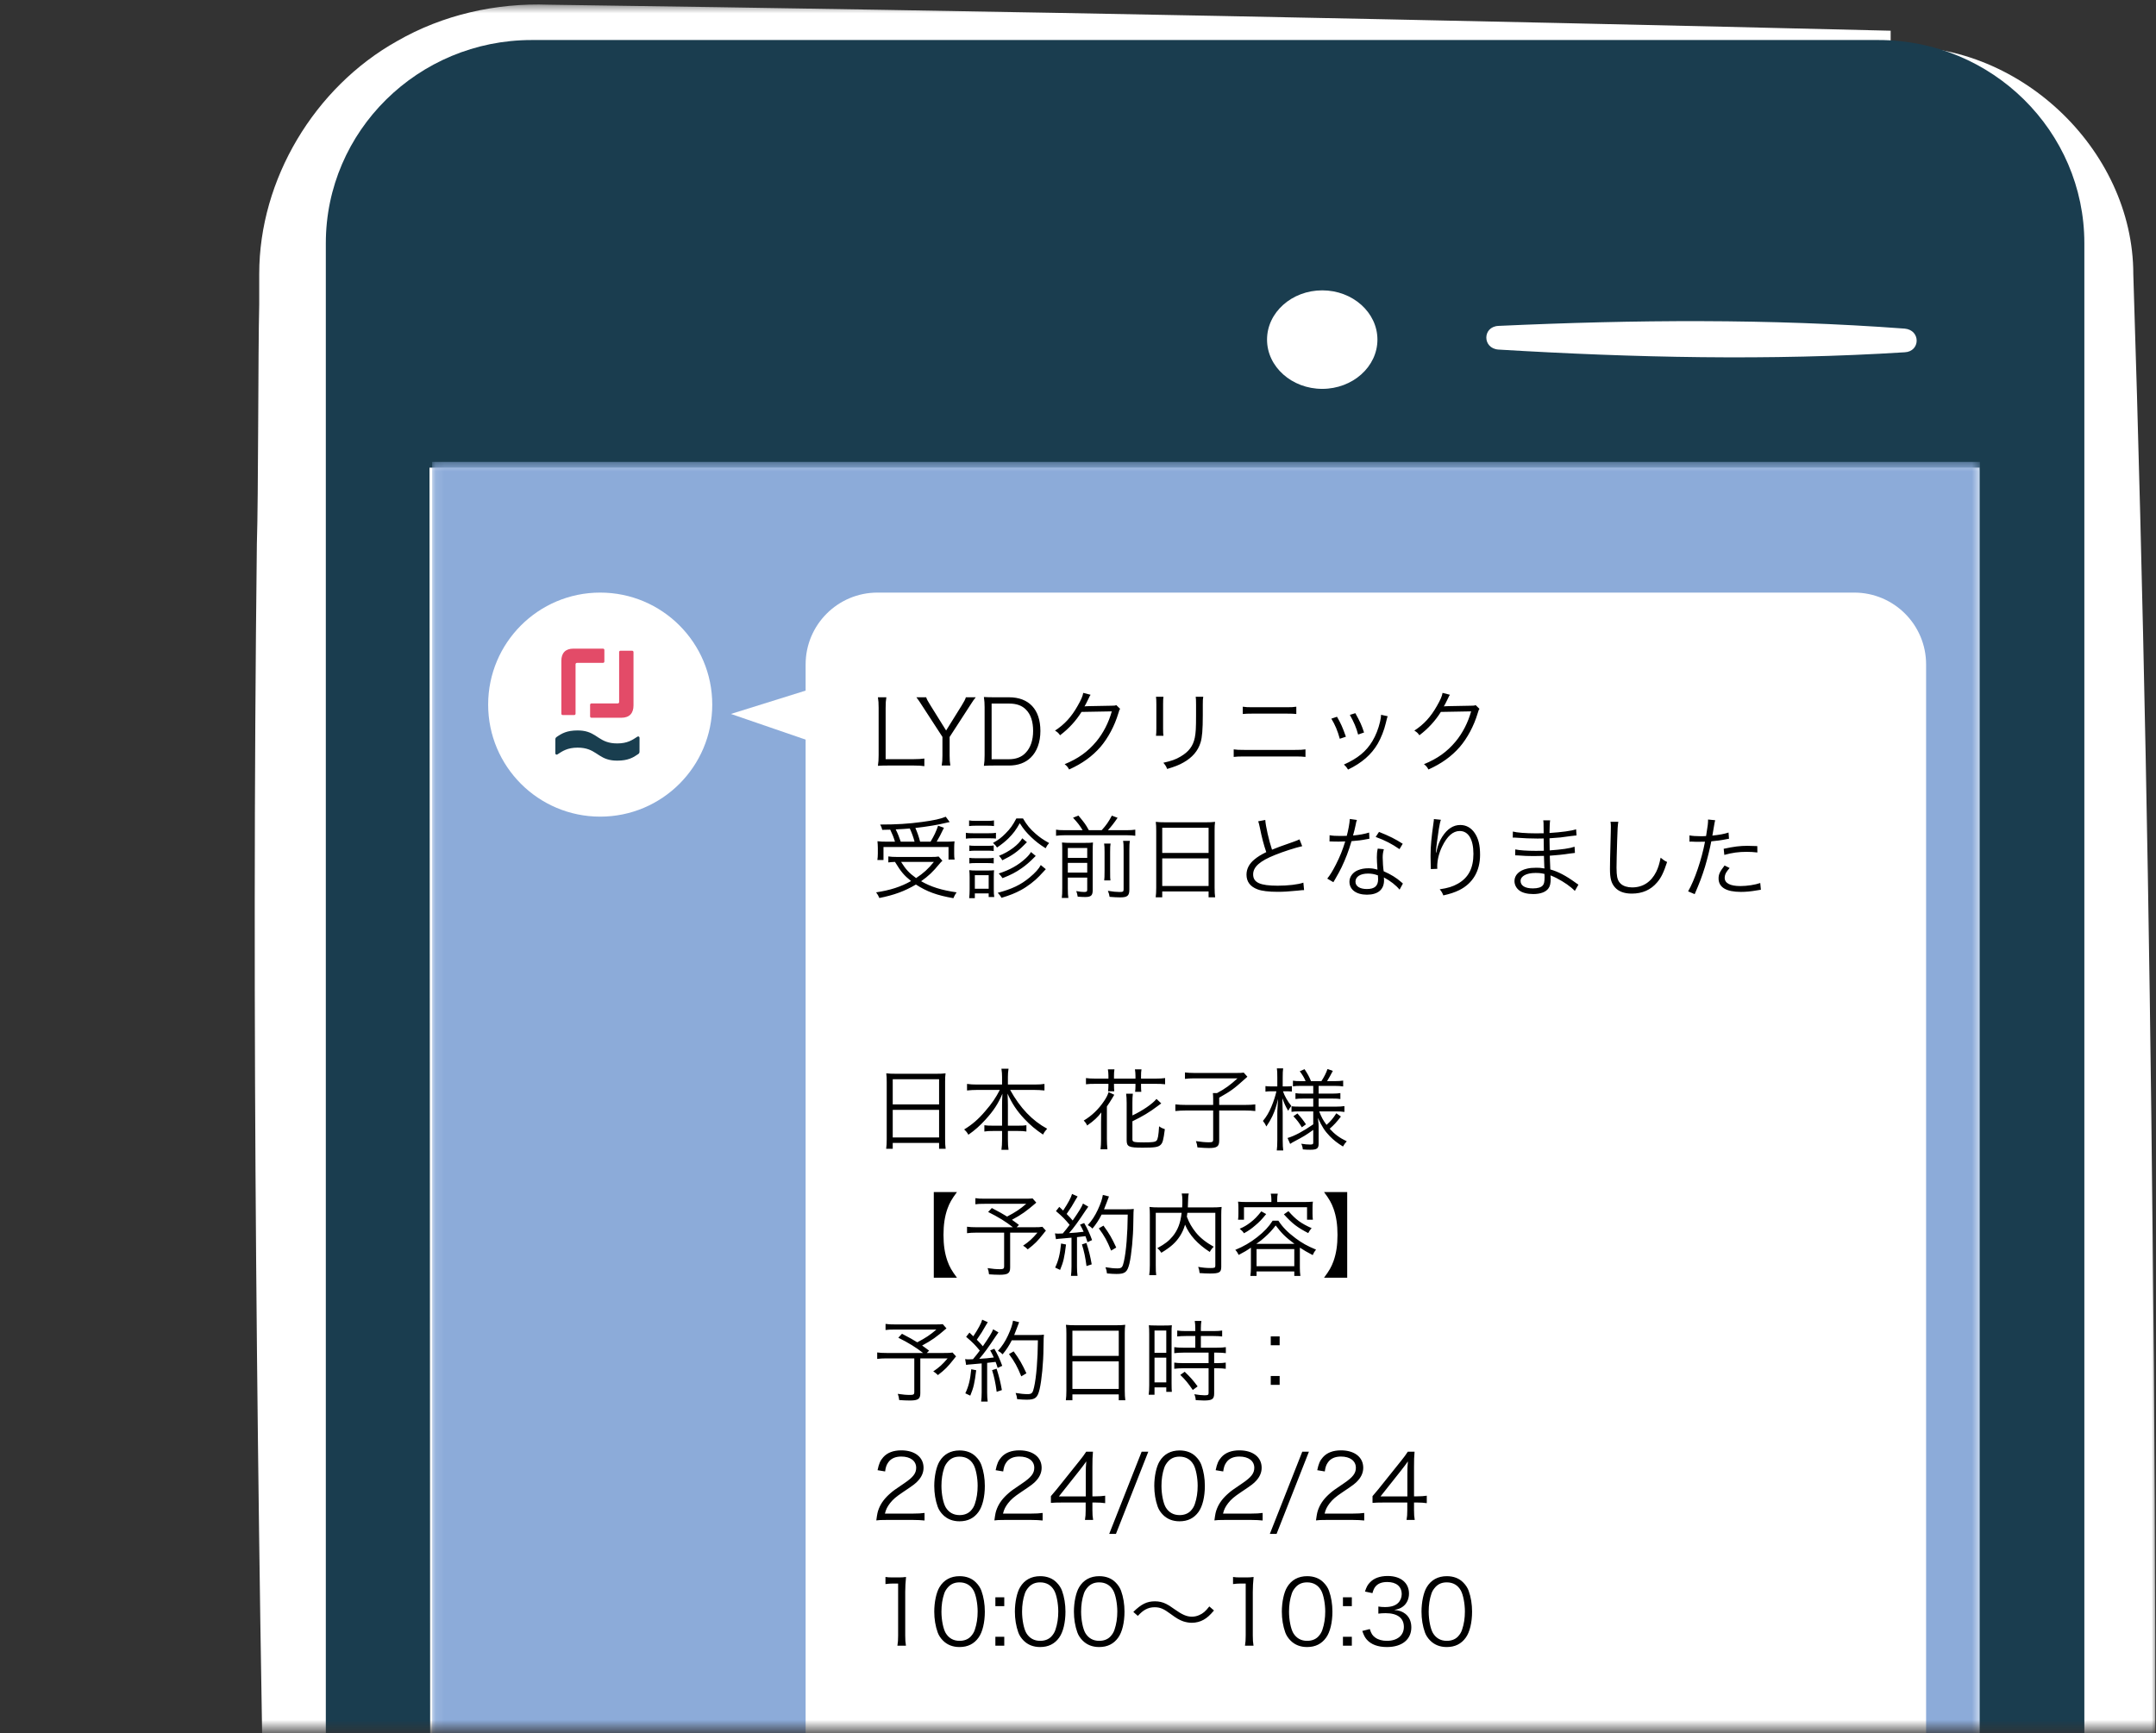
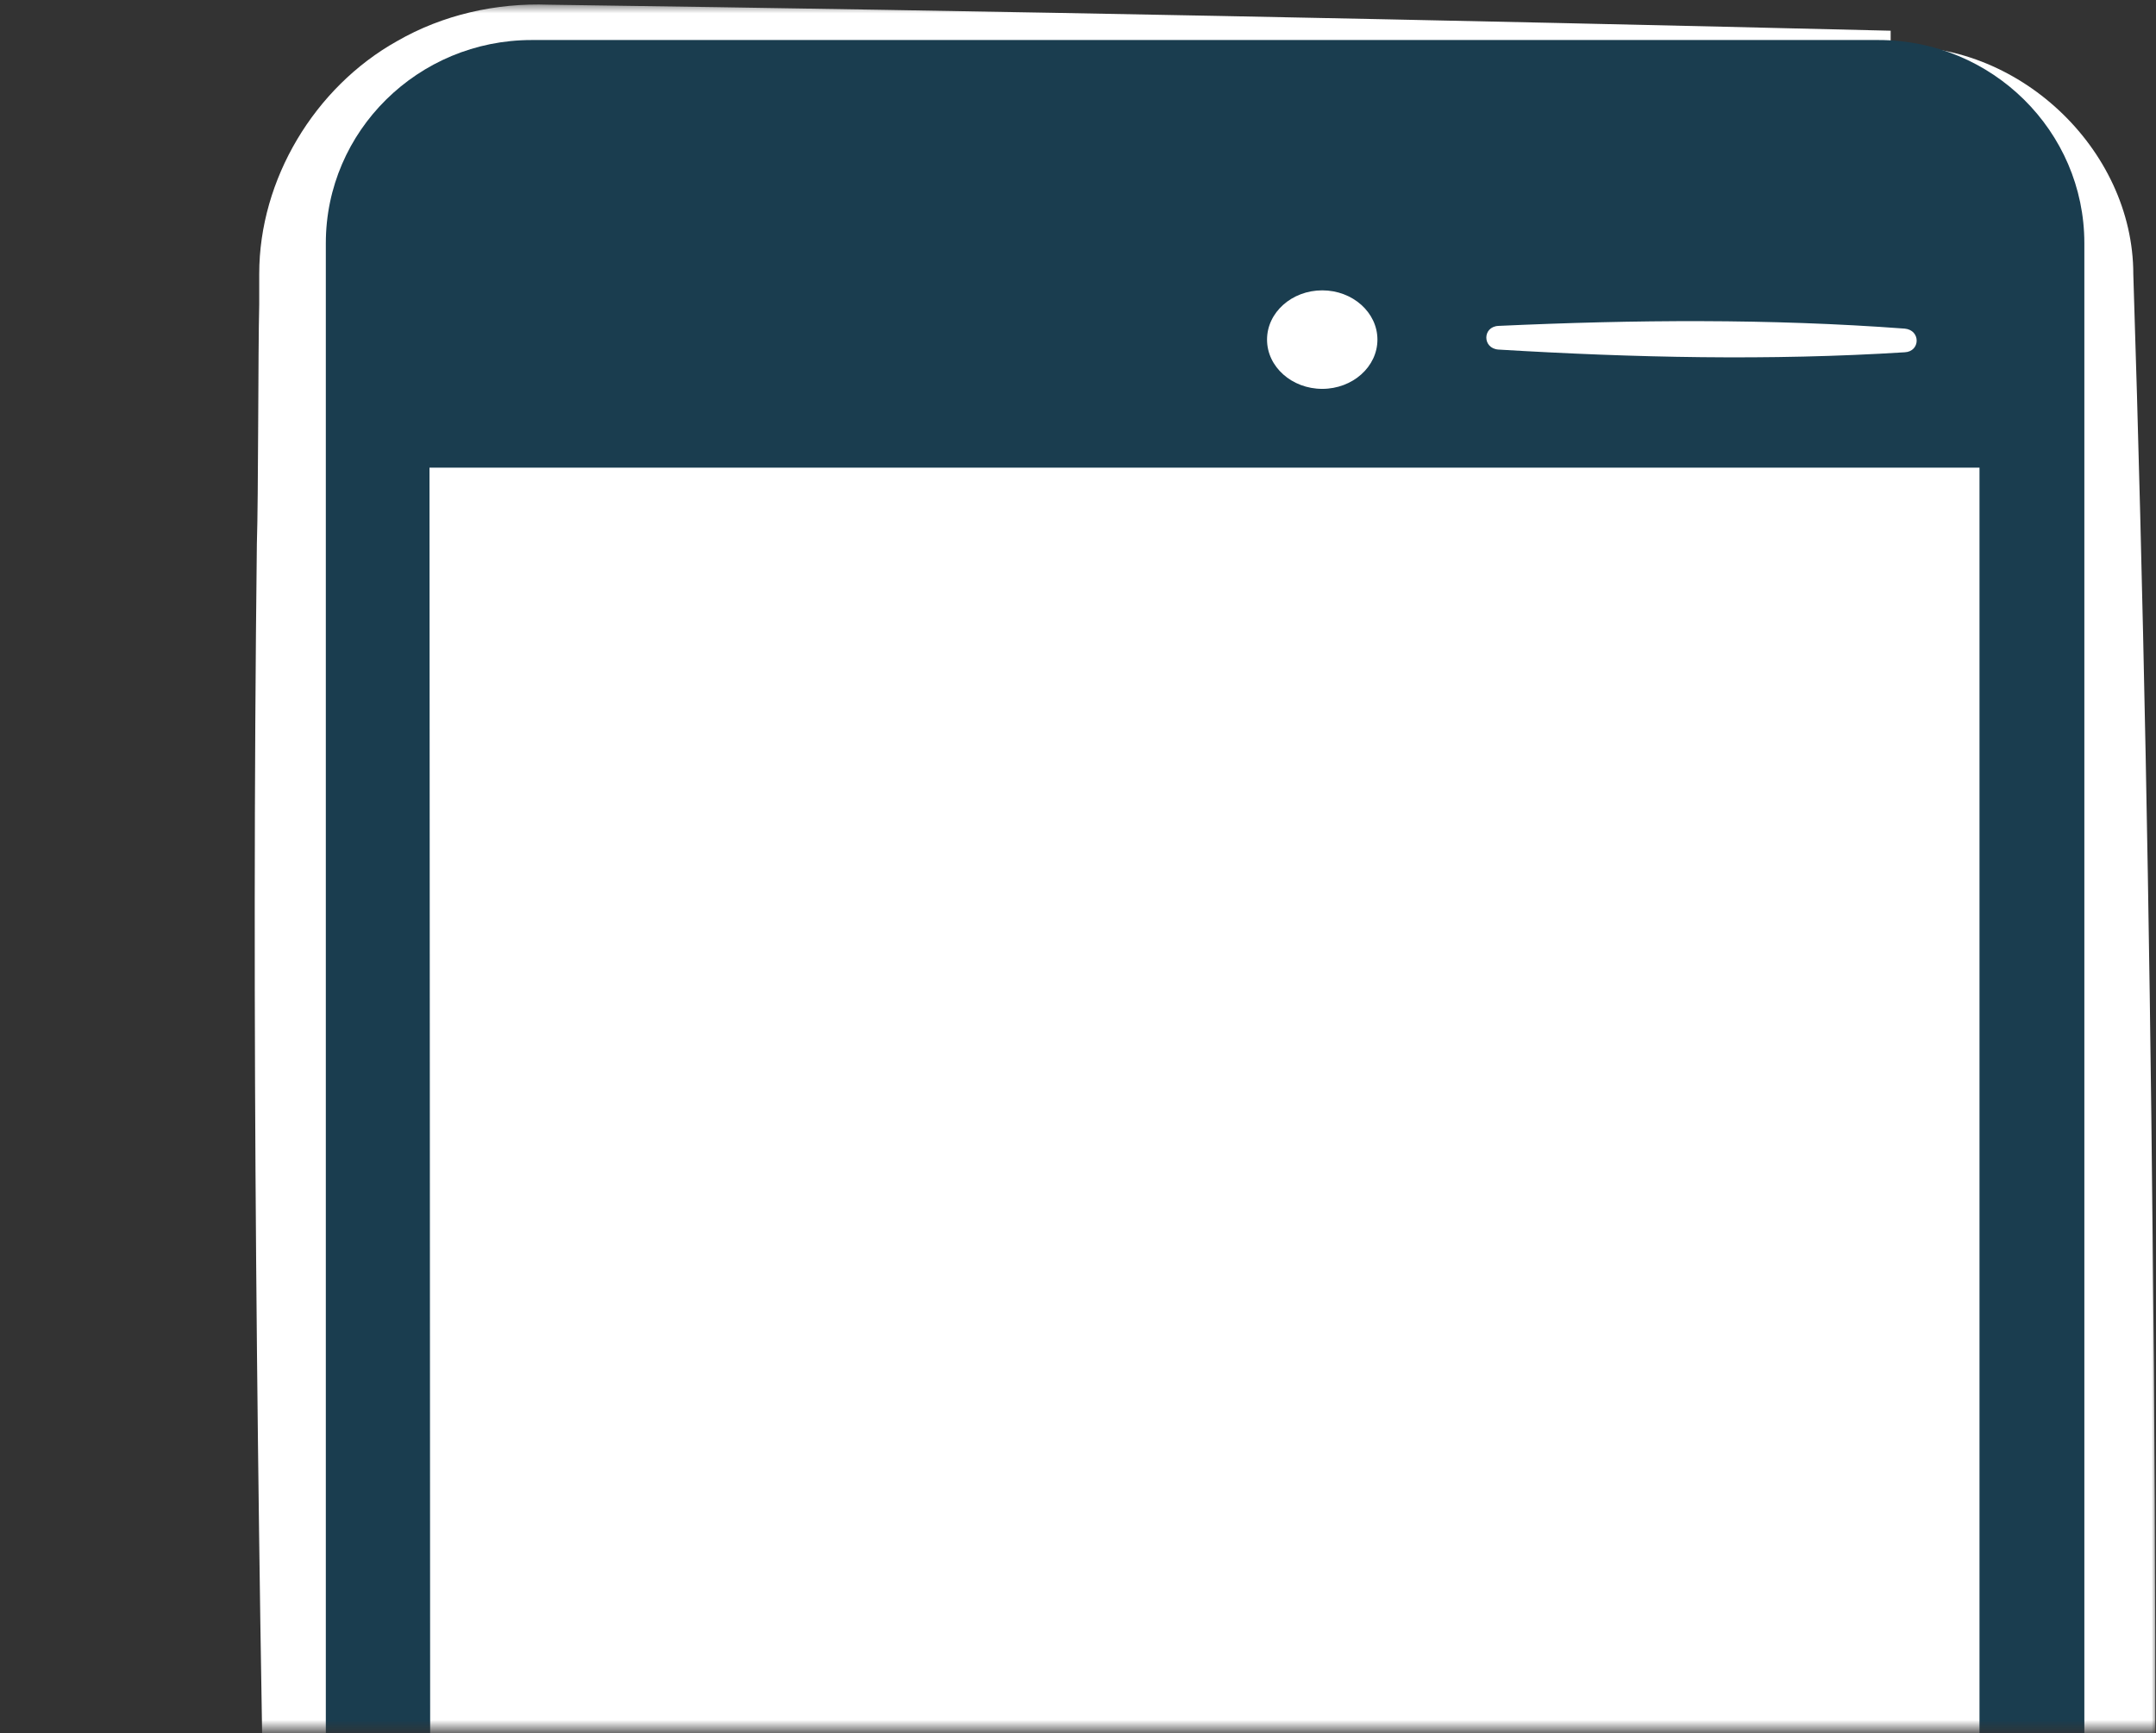
<svg xmlns="http://www.w3.org/2000/svg" width="240" height="193" viewBox="0 0 240 193" fill="none">
  <rect x="0" y="0" width="240" height="193" fill="#333333" stroke="none" />
  <mask id="mask0_3163_8398" style="mask-type:alpha" maskUnits="userSpaceOnUse" x="0" y="0" width="240" height="193">
    <rect y="0.5" width="240" height="192" fill="#D9D9D9" />
  </mask>
  <g mask="url(#mask0_3163_8398)">
    <path d="M210.419 12.241C160.263 13.451 110.063 14.446 59.907 15.138C51.694 15.138 44.535 22.359 44.755 30.402V31.526V33.775C46.6 148.537 42.647 266.498 40.539 381.389C40.099 391.638 49.235 400.891 59.732 400.805C107.999 401.583 156.311 400.805 204.578 400.329H209.102L210.244 400.286C213.669 400.199 217.095 399.291 220.038 397.518C225.616 394.146 229.041 387.919 228.954 381.519C228.954 379.66 228.778 371.401 228.778 369.282C226.977 269.352 226.055 165.963 228.427 66.249C228.734 54.358 228.997 42.51 229.393 30.618C229.568 25.689 227.812 20.673 224.298 16.911C220.828 13.149 215.778 10.684 210.419 10.468V12.327V12.241ZM210.419 5.236C224.474 4.371 237.474 16.522 237.474 30.532C238.616 66.162 239.275 101.836 239.626 137.51C240.504 215.517 239.319 299.923 238.001 378.146V380.395V381.519C238.001 395.443 225.791 407.767 211.693 407.983C161.098 407.594 110.503 406.642 59.863 407.507C45.59 407.896 32.897 395.529 33.028 381.433C31.228 275.579 27.363 166.265 28.593 60.584C28.768 55.309 28.724 39.093 28.856 33.861V31.613V30.488C28.856 19.981 35.005 9.733 44.184 4.587C49.279 1.647 55.208 0.306 61.093 0.523C110.898 1.214 160.659 2.209 210.463 3.42V5.279L210.419 5.236Z" fill="white" />
    <rect x="37.355" y="50.737" width="191.088" height="340.178" fill="white" />
    <path d="M209.074 4.457H59.176C46.542 4.457 36.27 14.601 36.27 27.075V377.452C36.27 389.927 46.542 400.071 59.176 400.071H209.117C221.751 400.071 232.024 389.927 232.024 377.452V27.075C232.024 14.601 221.751 4.457 209.117 4.457H209.074ZM220.527 384.057H47.985L47.81 52.068H220.352V352.502L220.527 384.1V384.057Z" fill="#1A3D4F" />
    <path d="M147.188 32.329C143.801 32.329 141.043 34.791 141.043 37.814C141.043 40.837 143.801 43.298 147.188 43.298C150.575 43.298 153.332 40.837 153.332 37.814C153.332 34.791 150.575 32.329 147.188 32.329Z" fill="white" />
    <path d="M166.796 36.287C181.891 35.596 196.987 35.467 212.034 36.59C213.824 36.763 213.776 39.138 212.034 39.224C196.987 40.174 181.843 39.829 166.796 38.922C165.006 38.792 165.006 36.374 166.796 36.287Z" fill="white" />
    <mask id="mask1_3163_8398" style="mask-type:alpha" maskUnits="userSpaceOnUse" x="48" y="51" width="173" height="334">
-       <path d="M220.394 51.431H48.105V384.757H220.394V51.431Z" fill="#F9FAFB" />
-     </mask>
+       </mask>
    <g mask="url(#mask1_3163_8398)">
      <rect x="48.105" y="51.431" width="172.292" height="333.327" fill="#8CABD9" />
      <circle cx="66.813" cy="78.455" r="12.473" fill="white" />
-       <path d="M68.923 78.171C68.923 78.255 68.853 78.321 68.766 78.321H65.844C65.758 78.321 65.688 78.388 65.688 78.471V79.769C65.688 79.853 65.758 79.919 65.844 79.919H69.156C70.071 79.919 70.52 79.419 70.52 78.542V72.603C70.52 72.519 70.45 72.453 70.363 72.453H69.073C68.989 72.453 68.92 72.518 68.92 72.598V78.169H68.923V78.171Z" fill="#E34B68" />
      <path d="M67.12 72.221H63.839C62.933 72.221 62.488 72.717 62.488 73.585V79.47C62.488 79.552 62.557 79.618 62.644 79.618H63.915C64.001 79.618 64.07 79.552 64.07 79.47V73.956C64.07 73.873 64.139 73.807 64.226 73.807H67.121C67.208 73.807 67.277 73.741 67.277 73.658V72.368C67.277 72.286 67.208 72.22 67.121 72.22L67.12 72.221Z" fill="#E34B68" />
-       <path d="M68.147 84.659C66.482 84.44 66.296 83.242 64.293 83.246C63.164 83.249 62.612 83.63 62.048 84.002C61.949 84.068 61.816 83.996 61.816 83.878L61.819 82.317C61.819 82.219 61.867 82.128 61.947 82.07C62.536 81.657 63.101 81.332 64.297 81.33C64.504 81.33 64.688 81.343 64.86 81.364C66.525 81.583 66.711 82.781 68.714 82.776C69.843 82.776 70.395 82.394 70.959 82.021C71.058 81.955 71.191 82.026 71.191 82.145L71.188 83.706C71.188 83.804 71.14 83.896 71.06 83.952C70.471 84.365 69.906 84.69 68.71 84.693C68.503 84.693 68.319 84.679 68.147 84.659Z" fill="#193E4F" />
      <path d="M89.68 73.982C89.68 69.564 93.261 65.982 97.68 65.982H206.408C210.827 65.982 214.408 69.564 214.408 73.982V211.815C214.408 216.233 210.827 219.815 206.408 219.815H97.68C93.261 219.815 89.68 216.233 89.68 211.815V73.982Z" fill="white" />
      <path d="M81.363 79.494L97.994 74.297V85.211L81.363 79.494Z" fill="white" />
      <path d="M101.737 85.238H98.817C98.357 85.238 98.077 85.248 97.727 85.268C97.787 84.888 97.807 84.568 97.807 84.078V78.818C97.807 78.298 97.787 77.988 97.727 77.638H98.667C98.607 78.008 98.587 78.268 98.587 78.818V84.528H101.737C102.237 84.528 102.507 84.508 102.897 84.458V85.308C102.577 85.258 102.297 85.238 101.737 85.238ZM105.789 85.238H104.829C104.889 84.868 104.909 84.578 104.909 84.118V82.048L102.609 78.508C102.379 78.138 102.209 77.898 102.009 77.638H103.099C103.179 77.878 103.279 78.068 103.589 78.558L105.319 81.338L107.049 78.558C107.329 78.098 107.449 77.878 107.519 77.638H108.619C108.469 77.808 108.269 78.088 108.009 78.508L105.709 82.058V84.118C105.709 84.598 105.729 84.878 105.789 85.238ZM109.604 84.078V78.748C109.604 78.318 109.584 78.028 109.524 77.608C109.874 77.628 110.144 77.638 110.624 77.638H112.314C114.544 77.638 115.814 78.998 115.814 81.388C115.814 82.638 115.434 83.678 114.744 84.348C114.144 84.938 113.314 85.238 112.314 85.238H110.624C110.144 85.238 109.874 85.248 109.524 85.268C109.584 84.878 109.604 84.578 109.604 84.078ZM110.384 84.538H112.294C113.084 84.538 113.714 84.308 114.164 83.828C114.714 83.268 115.004 82.418 115.004 81.388C115.004 80.348 114.744 79.548 114.214 79.018C113.774 78.558 113.154 78.338 112.334 78.338H110.384V84.538ZM120.582 77.148L121.402 77.358C121.312 77.488 121.312 77.488 121.182 77.768C120.922 78.308 120.832 78.478 120.722 78.658C120.852 78.628 120.852 78.628 123.742 78.578C124.092 78.578 124.122 78.568 124.262 78.508L124.692 78.928C124.602 79.048 124.602 79.058 124.492 79.418C124.072 80.828 123.342 82.188 122.492 83.178C121.572 84.228 120.472 85.018 119.012 85.678C118.852 85.388 118.772 85.288 118.512 85.088C120.022 84.468 121.082 83.708 122.042 82.558C122.812 81.628 123.412 80.458 123.762 79.208L120.392 79.268C119.782 80.248 118.982 81.128 118.002 81.868C117.832 81.618 117.732 81.528 117.442 81.348C118.502 80.658 119.262 79.828 119.952 78.608C120.332 77.948 120.532 77.498 120.582 77.148ZM128.682 77.578H129.512C129.482 77.818 129.472 77.948 129.472 78.408V81.098C129.472 81.578 129.482 81.688 129.512 81.928H128.682C128.712 81.698 128.722 81.488 128.722 81.088V78.418C128.722 77.988 128.712 77.818 128.682 77.578ZM133.102 77.578H133.942C133.902 77.808 133.892 77.968 133.892 78.448V79.628C133.892 81.218 133.822 82.098 133.642 82.678C133.352 83.618 132.722 84.348 131.742 84.898C131.252 85.178 130.772 85.368 129.922 85.618C129.812 85.328 129.752 85.228 129.502 84.928C130.402 84.728 130.882 84.558 131.402 84.248C132.332 83.708 132.812 83.068 133.002 82.138C133.112 81.568 133.142 81.108 133.142 79.588V78.458C133.142 77.938 133.132 77.798 133.102 77.578ZM138.342 79.498V78.688C138.672 78.738 138.892 78.748 139.412 78.748H143.232C143.752 78.748 143.972 78.738 144.302 78.688V79.498C144.002 79.468 143.732 79.458 143.242 79.458H139.402C138.912 79.458 138.642 79.468 138.342 79.498ZM137.332 84.278V83.438C137.692 83.488 137.902 83.498 138.492 83.498H144.162C144.752 83.498 144.962 83.488 145.322 83.438V84.278C144.992 84.238 144.702 84.228 144.172 84.228H138.482C137.952 84.228 137.672 84.238 137.332 84.278ZM148.202 80.018L148.832 79.808C149.232 80.498 149.452 80.968 149.822 82.028L149.142 82.258C148.902 81.378 148.622 80.708 148.202 80.018ZM150.262 79.598L150.872 79.408C151.402 80.358 151.582 80.758 151.842 81.558L151.182 81.788C151.002 81.078 150.692 80.348 150.262 79.598ZM153.732 79.588L154.472 79.748C154.412 79.908 154.412 79.908 154.252 80.558C154.092 81.258 153.732 82.178 153.372 82.798C152.662 84.018 151.612 84.938 150.062 85.688C149.912 85.438 149.832 85.338 149.602 85.128C151.142 84.438 152.082 83.668 152.772 82.518C153.152 81.888 153.442 81.138 153.622 80.368C153.692 80.038 153.732 79.808 153.732 79.688V79.648C153.732 79.618 153.732 79.618 153.732 79.588ZM160.582 77.148L161.402 77.358C161.312 77.488 161.312 77.488 161.182 77.768C160.922 78.308 160.832 78.478 160.722 78.658C160.852 78.628 160.852 78.628 163.742 78.578C164.092 78.578 164.122 78.568 164.262 78.508L164.692 78.928C164.602 79.048 164.602 79.058 164.492 79.418C164.072 80.828 163.342 82.188 162.492 83.178C161.572 84.228 160.472 85.018 159.012 85.678C158.852 85.388 158.772 85.288 158.512 85.088C160.022 84.468 161.082 83.708 162.042 82.558C162.812 81.628 163.412 80.458 163.762 79.208L160.392 79.268C159.782 80.248 158.982 81.128 158.002 81.868C157.832 81.618 157.732 81.528 157.442 81.348C158.502 80.658 159.262 79.828 159.952 78.608C160.332 77.948 160.532 77.498 160.582 77.148ZM98.907 93.718H99.627C99.487 93.248 99.317 92.828 99.097 92.378C98.887 92.388 98.727 92.388 98.207 92.398C98.157 92.158 98.117 92.068 97.977 91.808C99.817 91.808 101.117 91.728 102.657 91.518C103.947 91.348 104.747 91.168 105.277 90.938L105.717 91.528C105.587 91.548 105.587 91.548 105.317 91.618C104.437 91.838 103.157 92.048 101.897 92.188C102.137 92.738 102.267 93.128 102.427 93.718H103.587C103.987 93.048 104.207 92.588 104.427 91.938L105.077 92.168C104.737 92.888 104.517 93.298 104.267 93.718H105.117C105.657 93.718 105.987 93.708 106.257 93.678C106.227 93.918 106.217 94.148 106.217 94.438V95.088C106.217 95.318 106.227 95.528 106.267 95.708H105.587V94.308H98.347V95.758H97.667C97.697 95.558 97.717 95.298 97.717 95.048V94.418C97.717 94.158 97.697 93.938 97.677 93.668C97.977 93.708 98.307 93.718 98.907 93.718ZM100.267 93.718H101.807C101.677 93.218 101.487 92.708 101.277 92.248C100.777 92.288 100.437 92.318 99.707 92.348C99.927 92.778 100.097 93.208 100.267 93.718ZM104.487 95.368L104.907 95.838C104.767 95.968 104.697 96.038 104.567 96.198C103.867 97.058 103.327 97.568 102.537 98.118C103.657 98.758 104.787 99.108 106.487 99.358C106.347 99.548 106.237 99.748 106.127 100.008C104.297 99.688 103.197 99.288 101.957 98.488C100.707 99.228 99.537 99.658 97.887 99.988C97.777 99.728 97.707 99.598 97.527 99.358C99.067 99.128 100.267 98.748 101.417 98.098C100.637 97.468 100.307 97.088 99.627 95.968C99.307 95.978 99.127 95.998 98.887 96.028V95.358C99.137 95.398 99.457 95.418 99.887 95.418H103.607C104.037 95.418 104.277 95.408 104.487 95.368ZM103.957 95.968H100.307C100.827 96.798 101.207 97.218 101.977 97.768C102.807 97.218 103.307 96.768 103.957 95.968ZM107.877 91.978V91.348C108.097 91.388 108.247 91.398 108.597 91.398H109.927C110.267 91.398 110.427 91.388 110.647 91.348V91.978C110.437 91.948 110.227 91.938 109.927 91.938H108.597C108.297 91.938 108.107 91.948 107.877 91.978ZM107.517 93.378V92.728C107.747 92.768 107.937 92.778 108.317 92.778H110.067C110.487 92.778 110.627 92.768 110.867 92.728V93.368C110.657 93.348 110.457 93.338 110.137 93.338H108.317C107.957 93.338 107.757 93.348 107.517 93.378ZM107.907 94.758V94.138C108.097 94.168 108.237 94.178 108.587 94.178H109.947C110.287 94.178 110.447 94.168 110.617 94.138V94.758C110.397 94.728 110.257 94.718 109.947 94.718H108.587C108.267 94.718 108.107 94.728 107.907 94.758ZM107.907 96.138V95.518C108.137 95.548 108.257 95.558 108.587 95.558H109.947C110.277 95.558 110.417 95.548 110.617 95.518V96.138C110.407 96.108 110.267 96.098 109.947 96.098H108.587C108.267 96.098 108.117 96.108 107.907 96.138ZM108.517 100.008H107.887C107.917 99.718 107.937 99.388 107.937 99.038V97.708C107.937 97.348 107.927 97.138 107.897 96.888C108.147 96.918 108.337 96.928 108.717 96.928H109.907C110.277 96.928 110.467 96.918 110.657 96.898C110.637 97.078 110.627 97.298 110.627 97.688V99.038C110.627 99.388 110.637 99.628 110.677 99.878H110.057V99.478H108.517V100.008ZM108.517 97.448V98.958H110.057V97.448H108.517ZM113.797 93.338L114.317 93.778C114.217 93.868 114.197 93.878 114.037 94.048C113.277 94.828 112.667 95.258 111.577 95.788C111.447 95.568 111.357 95.448 111.207 95.288C112.347 94.838 113.397 94.048 113.797 93.338ZM115.857 96.318L116.417 96.778C116.277 96.918 116.277 96.918 115.687 97.558C115.207 98.068 114.367 98.718 113.677 99.088C112.997 99.458 112.437 99.678 111.487 99.968C111.377 99.768 111.267 99.618 111.067 99.408C112.627 98.998 113.637 98.518 114.607 97.708C115.237 97.188 115.657 96.718 115.857 96.318ZM113.137 91.128H113.877C114.317 91.878 114.657 92.288 115.287 92.838C115.747 93.238 116.117 93.498 116.787 93.868C116.627 94.038 116.517 94.198 116.397 94.448C115.697 94.008 115.307 93.698 114.807 93.228C114.247 92.688 113.957 92.348 113.517 91.658C113.107 92.398 112.797 92.808 112.237 93.368C111.847 93.738 111.537 93.988 110.987 94.368C110.837 94.138 110.777 94.068 110.537 93.858C111.127 93.528 111.487 93.258 111.937 92.798C112.467 92.268 112.737 91.888 113.137 91.128ZM114.767 94.868L115.297 95.308C115.267 95.328 115.257 95.348 115.237 95.358C115.187 95.408 115.177 95.418 115.097 95.498C114.717 95.898 114.157 96.378 113.747 96.658C113.057 97.138 112.567 97.398 111.597 97.778C111.457 97.568 111.407 97.508 111.177 97.258C112.417 96.858 113.357 96.328 114.157 95.588C114.467 95.298 114.617 95.118 114.767 94.868ZM118.557 92.438H120.517C120.177 91.888 119.987 91.638 119.447 91.048L120.047 90.808C120.747 91.648 120.847 91.788 121.207 92.438H122.637C123.127 91.898 123.407 91.508 123.767 90.818L124.407 91.058C124.007 91.648 123.657 92.088 123.327 92.438H125.377C125.827 92.438 126.107 92.418 126.377 92.378V93.058C126.087 93.018 125.807 92.998 125.377 92.998H118.557C118.137 92.998 117.867 93.018 117.557 93.058V92.378C117.877 92.428 117.877 92.428 118.557 92.438ZM118.867 97.718V98.918C118.867 99.448 118.887 99.728 118.927 99.978H118.197C118.237 99.698 118.247 99.398 118.247 98.898V94.698C118.247 94.208 118.237 94.038 118.217 93.808C118.547 93.838 118.787 93.848 119.187 93.848H120.757C121.307 93.848 121.457 93.838 121.667 93.808C121.647 94.038 121.637 94.298 121.637 94.868V99.108C121.637 99.708 121.447 99.878 120.797 99.878C120.587 99.878 120.347 99.868 119.967 99.838C119.917 99.548 119.897 99.468 119.807 99.218C120.167 99.288 120.457 99.318 120.677 99.318C120.967 99.318 121.027 99.268 121.027 99.058V97.718H118.867ZM118.867 97.158H121.027V96.078H118.867V97.158ZM118.867 95.518H121.027V94.418H118.867V95.518ZM122.907 93.928H123.627C123.587 94.168 123.577 94.328 123.577 94.868V96.898C123.577 97.658 123.577 97.788 123.617 98.028H122.917C122.947 97.778 122.957 97.608 122.957 96.908V94.868C122.957 94.358 122.947 94.208 122.907 93.928ZM125.017 93.628H125.777C125.727 93.888 125.717 94.158 125.717 94.708V99.038C125.717 99.738 125.507 99.918 124.687 99.918C124.347 99.918 124.017 99.898 123.517 99.858C123.477 99.608 123.437 99.448 123.327 99.188C123.857 99.278 124.287 99.318 124.617 99.318C125.007 99.318 125.077 99.278 125.077 99.018V94.688C125.077 94.088 125.067 93.908 125.017 93.628ZM128.707 98.848V92.488C128.707 92.088 128.697 91.798 128.657 91.508C128.977 91.548 129.267 91.558 129.727 91.558H134.227C134.687 91.558 134.967 91.548 135.257 91.508C135.217 91.798 135.207 92.048 135.207 92.428V98.838C135.207 99.318 135.227 99.598 135.267 99.908H134.537V99.258H129.377V99.908H128.647C128.687 99.608 128.707 99.298 128.707 98.848ZM129.377 92.168V94.968H134.537V92.168H129.377ZM129.377 95.578V98.648H134.537V95.578H129.377ZM140.057 91.448L140.847 91.298C140.887 91.968 141.257 93.608 141.597 94.608C142.187 94.368 142.467 94.258 144.017 93.718C144.367 93.588 144.457 93.558 144.657 93.458L144.957 94.218C144.257 94.368 142.827 94.828 141.947 95.188C140.237 95.868 139.497 96.528 139.497 97.358C139.497 98.268 140.267 98.618 142.227 98.618C143.377 98.618 144.497 98.488 145.087 98.278L145.167 99.108C144.977 99.108 144.977 99.108 144.427 99.168C143.397 99.268 142.917 99.298 142.217 99.298C141.227 99.298 140.477 99.208 139.997 99.028C139.177 98.728 138.757 98.178 138.757 97.388C138.757 96.748 139.057 96.168 139.647 95.688C140.027 95.378 140.337 95.188 140.957 94.878C140.677 94.058 140.487 93.358 140.227 92.078C140.137 91.658 140.117 91.608 140.057 91.448ZM150.257 91.188L151.047 91.298C150.977 91.488 150.967 91.528 150.887 91.938C150.817 92.278 150.757 92.518 150.617 93.028C151.317 92.968 151.947 92.848 152.407 92.698L152.437 93.388C152.327 93.408 152.327 93.408 152.087 93.448C151.677 93.538 151.057 93.618 150.447 93.658C150.137 94.728 149.777 95.658 149.337 96.578C149.097 97.058 149.007 97.228 148.627 97.888C148.537 98.028 148.477 98.148 148.427 98.228L147.747 97.828C148.067 97.428 148.337 96.988 148.707 96.268C149.167 95.358 149.457 94.638 149.747 93.688C149.497 93.698 149.157 93.708 149.007 93.708C148.837 93.708 148.497 93.698 148.347 93.698C148.237 93.688 148.157 93.688 148.127 93.688C148.107 93.688 148.057 93.688 147.997 93.688L148.007 92.998C148.347 93.058 148.647 93.078 149.197 93.078C149.397 93.078 149.727 93.068 149.917 93.068C150.077 92.498 150.237 91.648 150.257 91.188ZM156.147 93.948L155.787 94.548C154.947 93.968 154.187 93.568 153.137 93.188L153.507 92.628C154.667 93.088 155.337 93.428 156.147 93.948ZM156.167 98.378L155.797 99.058C155.407 98.578 154.777 98.078 154.047 97.698C154.067 97.858 154.067 97.918 154.067 98.018C154.067 99.048 153.387 99.618 152.167 99.618C150.967 99.618 150.217 99.058 150.217 98.168C150.217 97.628 150.587 97.128 151.147 96.898C151.497 96.748 151.877 96.678 152.327 96.678C152.697 96.678 152.947 96.718 153.337 96.828C153.287 96.178 153.267 95.708 153.267 95.458C153.267 95.098 153.287 94.858 153.367 94.488L154.047 94.558C153.947 94.928 153.917 95.138 153.917 95.488C153.917 95.938 153.967 96.628 154.027 97.008C154.827 97.358 155.447 97.738 155.987 98.218C156.097 98.328 156.097 98.328 156.167 98.378ZM153.387 97.468C152.967 97.318 152.677 97.268 152.277 97.268C151.427 97.268 150.887 97.618 150.887 98.168C150.887 98.678 151.367 98.988 152.157 98.988C153.017 98.988 153.407 98.648 153.407 97.898C153.407 97.778 153.387 97.468 153.387 97.468ZM159.617 91.198L160.397 91.278C160.317 91.488 160.257 91.768 160.167 92.308C160.007 93.318 159.867 94.408 159.837 94.918L159.877 94.928C159.897 94.848 159.897 94.848 159.947 94.638C160.067 94.088 160.267 93.598 160.557 93.148C161.117 92.288 161.777 91.858 162.557 91.858C163.207 91.858 163.767 92.168 164.157 92.748C164.577 93.368 164.757 94.108 164.757 95.178C164.757 96.988 163.947 98.358 162.447 99.108C161.967 99.348 161.367 99.548 160.667 99.698C160.547 99.398 160.487 99.288 160.267 99.018C161.197 98.878 161.717 98.718 162.297 98.388C163.467 97.718 164.017 96.668 164.017 95.068C164.017 93.458 163.457 92.528 162.497 92.528C161.737 92.528 161.097 93.098 160.527 94.268C160.177 94.998 159.987 95.768 159.987 96.498C159.987 96.538 159.987 96.588 159.997 96.738L159.277 96.768C159.277 96.718 159.277 96.678 159.277 96.658L159.267 96.478L159.247 95.438C159.247 95.348 159.247 95.258 159.247 95.208C159.247 94.228 159.337 93.288 159.587 91.518C159.607 91.368 159.617 91.318 159.617 91.198ZM175.707 98.498L175.307 99.198C174.847 98.718 174.117 98.208 173.267 97.768C173.097 97.678 172.867 97.578 172.597 97.468C172.617 97.698 172.617 97.698 172.617 97.828C172.617 98.358 172.547 98.678 172.367 98.918C172.077 99.328 171.467 99.548 170.677 99.548C170.017 99.548 169.467 99.408 169.127 99.148C168.787 98.898 168.587 98.508 168.587 98.098C168.587 97.438 169.107 96.918 169.987 96.718C170.287 96.648 170.587 96.618 171.027 96.618C171.357 96.618 171.497 96.628 171.927 96.698C171.917 96.668 171.917 96.668 171.917 96.578C171.917 96.568 171.907 96.528 171.907 96.468C171.897 96.378 171.897 96.168 171.887 95.878C171.877 95.748 171.877 95.558 171.867 95.298C171.507 95.308 171.007 95.318 170.687 95.318C170.087 95.318 169.617 95.298 168.997 95.248C168.887 95.238 168.807 95.238 168.747 95.238C168.737 95.238 168.697 95.238 168.667 95.238L168.677 94.578C169.127 94.678 169.957 94.738 170.967 94.738C171.227 94.738 171.577 94.738 171.857 94.728L171.837 93.358C171.547 93.368 171.387 93.368 171.157 93.368C170.427 93.368 169.617 93.338 168.717 93.268C168.647 93.258 168.587 93.258 168.537 93.258C168.507 93.258 168.457 93.258 168.397 93.268L168.407 92.588C168.837 92.708 169.877 92.788 170.967 92.788C171.167 92.788 171.507 92.778 171.837 92.778C171.827 91.558 171.827 91.558 171.787 91.338H172.557C172.517 91.548 172.497 92.028 172.487 92.748C173.867 92.658 174.897 92.518 175.447 92.338L175.497 93.018C175.327 93.028 175.327 93.028 174.807 93.098C173.867 93.238 173.597 93.268 172.487 93.338C172.497 94.158 172.497 94.158 172.507 94.688C173.867 94.588 174.727 94.468 175.277 94.278L175.317 94.968C175.187 94.978 175.087 94.988 174.737 95.038C174.047 95.148 173.257 95.228 172.517 95.278C172.537 95.838 172.537 95.838 172.577 96.808C173.447 97.048 174.317 97.508 175.367 98.268C175.527 98.388 175.577 98.418 175.707 98.498ZM171.937 97.688L171.927 97.308C171.547 97.218 171.347 97.198 170.907 97.198C169.917 97.198 169.267 97.558 169.267 98.088C169.267 98.618 169.767 98.918 170.637 98.918C171.167 98.918 171.547 98.808 171.737 98.588C171.877 98.448 171.937 98.168 171.937 97.688ZM179.277 91.498H180.147C180.087 91.838 180.047 92.348 180.017 93.608C179.977 94.808 179.947 96.168 179.947 96.618C179.947 96.738 179.957 96.988 179.967 97.218C180.007 97.818 180.137 98.148 180.437 98.418C180.717 98.668 181.167 98.808 181.687 98.808C182.877 98.808 183.797 98.208 184.367 97.068C184.597 96.588 184.717 96.198 184.857 95.498C185.137 95.738 185.257 95.818 185.577 95.978C185.197 97.148 184.907 97.738 184.467 98.248C183.757 99.088 182.817 99.498 181.647 99.498C180.797 99.498 180.167 99.258 179.767 98.798C179.357 98.328 179.217 97.798 179.217 96.748C179.217 96.078 179.227 95.828 179.307 92.678C179.317 92.378 179.317 92.188 179.317 92.028C179.317 91.818 179.307 91.698 179.277 91.498ZM188.067 93.718V93.018C188.387 93.078 188.787 93.108 189.317 93.108C189.517 93.108 189.627 93.108 189.917 93.088C190.117 91.858 190.137 91.688 190.137 91.248L190.927 91.328C190.867 91.568 190.867 91.568 190.747 92.278C190.697 92.598 190.667 92.738 190.617 93.038C191.397 92.958 191.937 92.858 192.417 92.698L192.467 93.388C192.387 93.398 192.387 93.398 192.187 93.438C191.677 93.548 190.987 93.638 190.497 93.678C190.347 94.468 190.067 95.598 189.797 96.508C189.467 97.578 189.177 98.338 188.647 99.558L187.917 99.248C188.657 97.958 189.427 95.678 189.797 93.718C189.597 93.728 189.477 93.728 189.107 93.728C188.757 93.728 188.667 93.728 188.277 93.708C188.257 93.708 188.237 93.708 188.237 93.708C188.217 93.708 188.157 93.708 188.067 93.718ZM195.617 94.208L195.627 94.918C195.147 94.868 194.867 94.848 194.447 94.848C193.557 94.848 192.857 94.938 191.947 95.188L191.877 94.508C193.037 94.258 193.687 94.178 194.527 94.178C194.717 94.178 194.867 94.178 195.617 94.208ZM191.977 96.368L192.537 96.648C192.337 96.888 192.307 96.918 192.237 97.028C192.077 97.238 191.987 97.498 191.987 97.738C191.987 98.338 192.597 98.658 193.737 98.658C194.487 98.658 195.377 98.518 195.947 98.318L196.017 99.068C195.907 99.088 195.907 99.088 195.577 99.138C194.907 99.258 194.327 99.308 193.797 99.308C192.157 99.308 191.307 98.798 191.307 97.808C191.307 97.358 191.447 97.048 191.977 96.368ZM98.707 126.848V120.488C98.707 120.088 98.697 119.798 98.657 119.508C98.977 119.548 99.267 119.558 99.727 119.558H104.227C104.687 119.558 104.967 119.548 105.257 119.508C105.217 119.798 105.207 120.048 105.207 120.428V126.838C105.207 127.318 105.227 127.598 105.267 127.908H104.537V127.258H99.377V127.908H98.647C98.687 127.608 98.707 127.298 98.707 126.848ZM99.377 120.168V122.968H104.537V120.168H99.377ZM99.377 123.578V126.648H104.537V123.578H99.377ZM111.297 121.358H108.747C108.357 121.358 108.017 121.378 107.647 121.418V120.688C108.017 120.738 108.307 120.758 108.747 120.758H111.547V119.908C111.547 119.578 111.527 119.338 111.477 118.998H112.267C112.217 119.298 112.197 119.588 112.197 119.898V120.758H115.147C115.647 120.758 115.977 120.738 116.267 120.688V121.418C115.847 121.378 115.547 121.358 115.147 121.358H112.447C113.567 123.378 114.907 124.778 116.567 125.678C116.357 125.908 116.247 126.058 116.107 126.328C115.297 125.788 114.677 125.268 114.027 124.578C113.197 123.698 112.637 122.848 112.157 121.768C112.187 122.368 112.197 122.738 112.197 123.068V125.338H113.287C113.777 125.338 113.997 125.328 114.257 125.288V125.988C113.957 125.938 113.717 125.928 113.267 125.928H112.197V126.878C112.197 127.348 112.217 127.708 112.267 128.028H111.477C111.527 127.678 111.547 127.328 111.547 126.868V125.928H110.587C110.117 125.928 109.877 125.938 109.577 125.988V125.288C109.837 125.328 110.057 125.338 110.567 125.338H111.547V123.068C111.547 122.698 111.557 122.318 111.587 121.778C111.127 122.868 110.597 123.688 109.697 124.668C109.067 125.358 108.527 125.838 107.797 126.348C107.647 126.078 107.567 125.978 107.327 125.758C108.187 125.238 108.907 124.628 109.667 123.728C110.417 122.868 110.847 122.228 111.297 121.358ZM123.387 120.098V119.778C123.387 119.528 123.367 119.308 123.327 119.068H124.057C124.017 119.298 124.007 119.518 124.007 119.778V120.098H126.397V119.778C126.397 119.538 126.377 119.298 126.337 119.068H127.067C127.027 119.288 127.017 119.528 127.017 119.778V120.098H128.567C129.087 120.098 129.417 120.078 129.697 120.038V120.728C129.417 120.688 129.087 120.678 128.567 120.678H127.017V120.908C127.017 121.188 127.027 121.368 127.047 121.568H126.357C126.387 121.338 126.397 121.168 126.397 120.918V120.678H124.007V120.848C124.007 121.128 124.017 121.318 124.037 121.508H123.347C123.367 121.308 123.387 121.098 123.387 120.858V120.678H121.997C121.487 120.678 121.157 120.688 120.887 120.728V120.038C121.157 120.078 121.487 120.098 121.997 120.098H123.387ZM126.057 124.848V126.858C126.057 127.158 126.207 127.198 127.337 127.198C128.297 127.198 128.577 127.158 128.737 127.008C128.887 126.868 128.967 126.418 129.027 125.408C129.267 125.578 129.397 125.638 129.667 125.728C129.507 126.958 129.427 127.258 129.187 127.478C128.927 127.728 128.527 127.788 127.197 127.788C125.647 127.788 125.417 127.678 125.417 126.948V122.798C125.417 122.338 125.397 122.088 125.357 121.778H126.107C126.067 122.068 126.057 122.358 126.057 122.778V124.198C127.187 123.668 128.307 122.898 128.737 122.358L129.267 122.858C129.137 122.948 129.117 122.958 128.887 123.138C127.997 123.818 127.157 124.318 126.057 124.848ZM122.567 126.858V125.008C122.567 124.638 122.577 124.258 122.597 123.858C122.227 124.368 121.757 124.808 121.017 125.318C120.937 125.118 120.807 124.938 120.637 124.768C121.517 124.248 122.297 123.508 122.907 122.588C123.157 122.218 123.307 121.918 123.407 121.598L124.037 121.898C123.897 122.118 123.897 122.118 123.787 122.318C123.617 122.608 123.437 122.878 123.217 123.198V126.858C123.217 127.248 123.237 127.568 123.277 127.968H122.507C122.547 127.628 122.567 127.348 122.567 126.858ZM135.047 123.028V122.368C135.047 122.108 135.037 121.918 135.017 121.708H135.477C136.407 121.208 136.947 120.808 137.757 120.068H132.917C132.517 120.068 132.167 120.088 131.907 120.128V119.408C132.207 119.448 132.507 119.468 132.927 119.468H137.667C138.077 119.468 138.267 119.458 138.447 119.428L138.857 119.888C138.647 120.068 138.637 120.078 138.497 120.208C137.367 121.228 137.007 121.488 135.717 122.218V123.028H138.527C139.097 123.028 139.397 123.008 139.737 122.968V123.708C139.377 123.668 139.067 123.648 138.527 123.648H135.717V126.988C135.717 127.658 135.477 127.828 134.567 127.828C134.247 127.828 133.937 127.808 133.297 127.758C133.257 127.448 133.227 127.318 133.127 127.058C133.737 127.148 134.157 127.188 134.567 127.188C134.957 127.188 135.047 127.138 135.047 126.898V123.648H132.067C131.567 123.648 131.217 123.668 130.837 123.708V122.968C131.207 123.008 131.527 123.028 132.087 123.028H135.047ZM146.187 120.908H144.797C144.377 120.908 144.187 120.918 143.927 120.958V120.328C144.167 120.368 144.407 120.378 144.807 120.378H145.337C145.177 119.998 145.007 119.708 144.687 119.278L145.217 119.048C145.547 119.538 145.747 119.898 145.937 120.378H147.097C147.417 119.878 147.597 119.518 147.777 119.028L148.367 119.238C148.207 119.558 147.877 120.138 147.727 120.378H148.607C148.977 120.378 149.247 120.358 149.517 120.318V120.968C149.247 120.928 148.987 120.908 148.607 120.908H146.787V121.768H148.297C148.707 121.768 148.957 121.748 149.207 121.708V122.368C148.937 122.328 148.717 122.318 148.307 122.318H146.787V123.218H148.747C149.117 123.218 149.387 123.198 149.657 123.158V123.808C149.397 123.768 149.097 123.748 148.757 123.748H146.847C147.117 124.428 147.287 124.738 147.667 125.248C148.117 124.848 148.387 124.538 148.757 123.958L149.267 124.318C148.797 124.938 148.497 125.258 148.017 125.678C148.577 126.298 149.107 126.688 149.917 127.078C149.747 127.258 149.637 127.408 149.497 127.658C148.877 127.278 148.457 126.948 148.027 126.508C147.467 125.928 147.167 125.468 146.707 124.468C146.777 125.088 146.787 125.268 146.787 125.458V127.338C146.787 127.878 146.597 128.018 145.847 128.018C145.577 128.018 145.307 128.008 145.027 127.978C144.997 127.718 144.957 127.558 144.847 127.348C145.217 127.408 145.547 127.438 145.837 127.438C146.127 127.438 146.187 127.398 146.187 127.218V125.808C145.267 126.458 145.227 126.478 144.067 127.098C143.917 127.178 143.737 127.278 143.617 127.368L143.327 126.708C144.077 126.498 145.067 125.968 146.187 125.188V123.748H144.627C144.247 123.748 143.997 123.758 143.767 123.798V123.178C144.007 123.208 144.247 123.218 144.637 123.218H146.187V122.318H145.077C144.637 122.318 144.477 122.328 144.207 122.368V121.718C144.457 121.758 144.647 121.768 145.057 121.768H146.187V120.908ZM142.187 120.968V119.998C142.187 119.418 142.177 119.188 142.137 118.958H142.837C142.797 119.208 142.787 119.488 142.787 119.988V120.968H143.177C143.467 120.968 143.617 120.958 143.807 120.928V121.538C143.617 121.518 143.417 121.508 143.177 121.508H142.817C142.987 122.018 143.337 122.638 143.747 123.138C143.617 123.308 143.517 123.468 143.397 123.678C143.097 123.178 142.947 122.838 142.747 122.278C142.777 123.118 142.787 123.558 142.787 123.908V126.938C142.787 127.478 142.807 127.828 142.847 128.098H142.127C142.167 127.808 142.187 127.458 142.187 126.938V124.108C142.187 123.708 142.187 123.708 142.217 123.228C142.227 123.168 142.237 122.988 142.247 122.738C142.247 122.658 142.257 122.538 142.267 122.368C142.047 123.298 141.927 123.648 141.627 124.298C141.417 124.728 141.267 124.978 140.967 125.428C140.867 125.198 140.777 125.048 140.587 124.808C140.967 124.358 141.247 123.888 141.527 123.228C141.777 122.638 141.977 122.018 142.087 121.508H141.567C141.257 121.508 141.047 121.518 140.867 121.548V120.928C141.037 120.958 141.237 120.968 141.567 120.968H142.187ZM143.977 124.288L144.427 123.978C144.817 124.408 145.057 124.708 145.377 125.188L144.917 125.518C144.607 125.008 144.397 124.728 143.977 124.288ZM103.947 142.268V132.728H106.527C105.927 133.538 105.707 133.928 105.467 134.588C105.167 135.438 105.027 136.368 105.027 137.498C105.027 138.628 105.167 139.558 105.467 140.408C105.707 141.068 105.927 141.458 106.527 142.268H103.947ZM114.947 133.438L115.357 133.908C114.217 134.888 113.737 135.228 112.647 135.818C112.927 136.018 113.047 136.098 113.427 136.388L113.167 136.648H114.977C115.577 136.648 115.827 136.638 116.037 136.598L116.427 137.028C116.387 137.068 116.267 137.208 116.157 137.358C115.467 138.228 115.217 138.478 114.407 139.108C114.227 138.928 114.087 138.818 113.887 138.698C114.557 138.248 114.917 137.918 115.487 137.248H112.447V141.128C112.447 141.768 112.207 141.938 111.277 141.938C110.967 141.938 110.437 141.918 110.097 141.888C110.057 141.568 110.027 141.438 109.937 141.198C110.507 141.288 110.907 141.318 111.337 141.318C111.677 141.318 111.777 141.248 111.777 141.028V137.248H108.677C108.237 137.248 107.967 137.268 107.647 137.308V136.588C107.927 136.628 108.227 136.648 108.757 136.648H112.757C111.957 136.018 111.147 135.518 109.997 134.948L110.407 134.508C111.287 134.968 111.627 135.158 112.107 135.458C113.027 134.978 113.557 134.628 114.237 134.038H109.607C109.077 134.038 108.867 134.048 108.577 134.088V133.408C108.877 133.458 109.137 133.468 109.627 133.468H114.207C114.577 133.468 114.737 133.458 114.947 133.438ZM117.547 137.978L117.437 137.328C117.587 137.348 117.657 137.358 117.797 137.358C117.847 137.358 118.147 137.348 118.307 137.338C118.677 136.898 118.777 136.768 119.067 136.378C118.557 135.758 118.297 135.488 117.547 134.848L117.917 134.378C118.137 134.588 118.187 134.628 118.347 134.788C118.897 133.958 119.237 133.328 119.337 132.938L119.957 133.218C119.887 133.318 119.837 133.398 119.727 133.598C119.437 134.128 119.147 134.588 118.737 135.168C119.037 135.468 119.197 135.648 119.407 135.898C120.087 134.918 120.427 134.368 120.557 134.008L121.147 134.358C121.057 134.478 120.997 134.568 120.857 134.768C120.057 135.978 119.527 136.718 119.007 137.298C119.757 137.248 119.937 137.238 120.627 137.148C120.477 136.818 120.427 136.718 120.227 136.358L120.687 136.178C121.027 136.748 121.297 137.338 121.567 138.078L121.057 138.308C120.957 137.988 120.927 137.898 120.827 137.638C120.717 137.658 120.627 137.668 120.577 137.668C120.497 137.678 120.267 137.708 119.887 137.748V141.038C119.887 141.468 119.907 141.758 119.947 142.058H119.217C119.257 141.768 119.277 141.448 119.277 141.028V137.808C118.537 137.878 118.537 137.878 118.157 137.908C117.757 137.938 117.747 137.938 117.547 137.978ZM125.537 135.238H122.627C122.327 135.838 122.007 136.318 121.607 136.798C121.447 136.628 121.297 136.518 121.087 136.408C121.537 135.918 121.897 135.368 122.207 134.698C122.537 133.978 122.687 133.528 122.767 133.048L123.447 133.218C123.367 133.408 123.367 133.408 123.187 133.908C123.107 134.128 123.027 134.328 122.897 134.648H125.397C125.797 134.648 125.997 134.638 126.207 134.608C126.177 134.898 126.177 134.898 126.157 136.148C126.147 137.718 125.957 139.688 125.727 140.678C125.497 141.638 125.247 141.848 124.287 141.848C123.997 141.848 123.627 141.828 123.227 141.788C123.197 141.518 123.157 141.358 123.057 141.098C123.607 141.188 123.987 141.228 124.387 141.228C124.857 141.228 124.967 141.108 125.107 140.468C125.367 139.328 125.517 137.388 125.537 135.238ZM118.117 138.458L118.667 138.568C118.487 140.038 118.377 140.498 118.007 141.398L117.457 141.138C117.827 140.348 117.997 139.668 118.117 138.458ZM120.437 138.558L120.937 138.398C121.227 139.298 121.357 139.838 121.527 140.778L120.947 140.968C120.817 139.978 120.677 139.328 120.437 138.558ZM124.257 138.908L123.687 139.248C123.227 138.128 122.967 137.658 122.317 136.768L122.837 136.468C123.487 137.358 123.777 137.868 124.257 138.908ZM135.287 135.038H132.177C132.157 135.228 132.147 135.298 132.117 135.468C132.367 136.138 132.667 136.668 133.127 137.238C133.597 137.818 134.237 138.328 135.107 138.818C134.927 138.988 134.797 139.158 134.667 139.398C133.307 138.518 132.407 137.528 131.917 136.358C131.777 136.848 131.607 137.218 131.357 137.618C130.877 138.358 130.347 138.838 129.277 139.488C129.167 139.308 129.037 139.148 128.827 138.978C129.717 138.488 130.117 138.168 130.557 137.638C131.117 136.938 131.407 136.178 131.537 135.038H128.657V140.868C128.657 141.428 128.667 141.728 128.707 141.978H127.927C127.977 141.648 127.997 141.338 127.997 140.868V135.288C127.997 134.888 127.987 134.658 127.957 134.388C128.297 134.428 128.567 134.438 128.947 134.438H131.597C131.617 134.098 131.617 133.978 131.617 133.608C131.617 133.358 131.597 133.118 131.547 132.888H132.327C132.277 133.108 132.257 133.278 132.257 133.608C132.247 134.058 132.237 134.198 132.227 134.438H134.977C135.377 134.438 135.647 134.428 135.987 134.388C135.957 134.638 135.947 134.888 135.947 135.268V141.048C135.947 141.678 135.737 141.798 134.677 141.798C134.347 141.798 133.947 141.778 133.537 141.748C133.507 141.458 133.477 141.328 133.377 141.058C133.867 141.148 134.287 141.188 134.747 141.188C135.217 141.188 135.287 141.158 135.287 140.928V135.038ZM141.527 133.838V133.528C141.527 133.308 141.507 133.128 141.457 132.908H142.237C142.187 133.138 142.177 133.298 142.177 133.528V133.838H145.147C145.537 133.838 145.827 133.828 146.147 133.798C146.117 134.008 146.107 134.208 146.107 134.478V135.118C146.107 135.408 146.117 135.598 146.147 135.808H145.497V134.418H138.477V135.808H137.817C137.847 135.578 137.857 135.408 137.857 135.118V134.478C137.857 134.208 137.847 134.008 137.817 133.798C138.127 133.828 138.427 133.838 138.827 133.838H141.527ZM139.247 141.168V138.918C139.177 138.968 139.177 138.968 139.047 139.058C138.807 139.228 138.567 139.368 137.887 139.728C137.767 139.478 137.667 139.328 137.507 139.168C138.447 138.778 139.167 138.358 139.937 137.758C140.747 137.118 141.227 136.608 141.667 135.918H142.307C142.777 136.638 143.337 137.208 144.217 137.868C144.927 138.398 145.507 138.728 146.497 139.138C146.337 139.328 146.237 139.488 146.127 139.748C145.497 139.418 145.137 139.208 144.697 138.918V141.178C144.697 141.498 144.717 141.788 144.757 142.068H144.077V141.568H139.877V142.068H139.187C139.227 141.778 139.247 141.478 139.247 141.168ZM139.847 138.498H144.097C143.097 137.748 142.687 137.348 142.007 136.448C141.557 137.028 141.287 137.318 140.747 137.798C140.397 138.108 140.367 138.128 139.847 138.498ZM139.877 139.078V140.988H144.077V139.078H139.877ZM140.407 134.878L140.947 135.178C140.467 135.768 140.207 136.048 139.727 136.448C139.297 136.818 139.017 137.018 138.477 137.318C138.327 137.098 138.237 137.008 137.997 136.818C138.497 136.598 138.767 136.438 139.177 136.128C139.657 135.758 139.927 135.478 140.407 134.878ZM142.917 135.208L143.427 134.858C144.267 135.808 144.807 136.208 146.007 136.748C145.827 136.948 145.767 137.048 145.627 137.298C144.387 136.648 143.887 136.268 142.917 135.208ZM149.967 142.268H147.387C147.987 141.458 148.207 141.068 148.447 140.408C148.747 139.558 148.887 138.648 148.887 137.498C148.887 136.348 148.747 135.438 148.447 134.588C148.207 133.928 147.987 133.538 147.387 132.728H149.967V142.268ZM104.947 147.438L105.357 147.908C104.217 148.888 103.737 149.228 102.647 149.818C102.927 150.018 103.047 150.098 103.427 150.388L103.167 150.648H104.977C105.577 150.648 105.827 150.638 106.037 150.598L106.427 151.028C106.387 151.068 106.267 151.208 106.157 151.358C105.467 152.228 105.217 152.478 104.407 153.108C104.227 152.928 104.087 152.818 103.887 152.698C104.557 152.248 104.917 151.918 105.487 151.248H102.447V155.128C102.447 155.768 102.207 155.938 101.277 155.938C100.967 155.938 100.437 155.918 100.097 155.888C100.057 155.568 100.027 155.438 99.937 155.198C100.507 155.288 100.907 155.318 101.337 155.318C101.677 155.318 101.777 155.248 101.777 155.028V151.248H98.677C98.237 151.248 97.967 151.268 97.647 151.308V150.588C97.927 150.628 98.227 150.648 98.757 150.648H102.757C101.957 150.018 101.147 149.518 99.997 148.948L100.407 148.508C101.287 148.968 101.627 149.158 102.107 149.458C103.027 148.978 103.557 148.628 104.237 148.038H99.607C99.077 148.038 98.867 148.048 98.577 148.088V147.408C98.877 147.458 99.137 147.468 99.627 147.468H104.207C104.577 147.468 104.737 147.458 104.947 147.438ZM107.547 151.978L107.437 151.328C107.587 151.348 107.657 151.358 107.797 151.358C107.847 151.358 108.147 151.348 108.307 151.338C108.677 150.898 108.777 150.768 109.067 150.378C108.557 149.758 108.297 149.488 107.547 148.848L107.917 148.378C108.137 148.588 108.187 148.628 108.347 148.788C108.897 147.958 109.237 147.328 109.337 146.938L109.957 147.218C109.887 147.318 109.837 147.398 109.727 147.598C109.437 148.128 109.147 148.588 108.737 149.168C109.037 149.468 109.197 149.648 109.407 149.898C110.087 148.918 110.427 148.368 110.557 148.008L111.147 148.358C111.057 148.478 110.997 148.568 110.857 148.768C110.057 149.978 109.527 150.718 109.007 151.298C109.757 151.248 109.937 151.238 110.627 151.148C110.477 150.818 110.427 150.718 110.227 150.358L110.687 150.178C111.027 150.748 111.297 151.338 111.567 152.078L111.057 152.308C110.957 151.988 110.927 151.898 110.827 151.638C110.717 151.658 110.627 151.668 110.577 151.668C110.497 151.678 110.267 151.708 109.887 151.748V155.038C109.887 155.468 109.907 155.758 109.947 156.058H109.217C109.257 155.768 109.277 155.448 109.277 155.028V151.808C108.537 151.878 108.537 151.878 108.157 151.908C107.757 151.938 107.747 151.938 107.547 151.978ZM115.537 149.238H112.627C112.327 149.838 112.007 150.318 111.607 150.798C111.447 150.628 111.297 150.518 111.087 150.408C111.537 149.918 111.897 149.368 112.207 148.698C112.537 147.978 112.687 147.528 112.767 147.048L113.447 147.218C113.367 147.408 113.367 147.408 113.187 147.908C113.107 148.128 113.027 148.328 112.897 148.648H115.397C115.797 148.648 115.997 148.638 116.207 148.608C116.177 148.898 116.177 148.898 116.157 150.148C116.147 151.718 115.957 153.688 115.727 154.678C115.497 155.638 115.247 155.848 114.287 155.848C113.997 155.848 113.627 155.828 113.227 155.788C113.197 155.518 113.157 155.358 113.057 155.098C113.607 155.188 113.987 155.228 114.387 155.228C114.857 155.228 114.967 155.108 115.107 154.468C115.367 153.328 115.517 151.388 115.537 149.238ZM108.117 152.458L108.667 152.568C108.487 154.038 108.377 154.498 108.007 155.398L107.457 155.138C107.827 154.348 107.997 153.668 108.117 152.458ZM110.437 152.558L110.937 152.398C111.227 153.298 111.357 153.838 111.527 154.778L110.947 154.968C110.817 153.978 110.677 153.328 110.437 152.558ZM114.257 152.908L113.687 153.248C113.227 152.128 112.967 151.658 112.317 150.768L112.837 150.468C113.487 151.358 113.777 151.868 114.257 152.908ZM118.707 154.848V148.488C118.707 148.088 118.697 147.798 118.657 147.508C118.977 147.548 119.267 147.558 119.727 147.558H124.227C124.687 147.558 124.967 147.548 125.257 147.508C125.217 147.798 125.207 148.048 125.207 148.428V154.838C125.207 155.318 125.227 155.598 125.267 155.908H124.537V155.258H119.377V155.908H118.647C118.687 155.608 118.707 155.298 118.707 154.848ZM119.377 148.168V150.968H124.537V148.168H119.377ZM119.377 151.578V154.648H124.537V151.578H119.377ZM133.057 148.758H132.007C131.657 148.758 131.297 148.778 131.047 148.808V148.148C131.297 148.188 131.577 148.208 131.997 148.208H133.057V147.888C133.057 147.578 133.037 147.348 132.997 147.078H133.737C133.697 147.338 133.677 147.558 133.677 147.888V148.208H135.097C135.507 148.208 135.787 148.188 136.047 148.148V148.808C135.787 148.778 135.477 148.758 135.097 148.758H133.677V150.058H135.447C135.887 150.058 136.207 150.038 136.457 149.998V150.668C136.187 150.628 135.897 150.608 135.487 150.608H135.157V151.778H135.467C135.907 151.778 136.197 151.758 136.447 151.718V152.408C136.157 152.368 135.887 152.348 135.467 152.348H135.157V155.148C135.157 155.788 134.937 155.938 134.007 155.938C133.847 155.938 133.687 155.928 133.107 155.898C133.087 155.638 133.047 155.458 132.947 155.238C133.337 155.308 133.787 155.358 134.087 155.358C134.467 155.358 134.537 155.318 134.537 155.098V152.348H131.717C131.347 152.348 131.007 152.368 130.717 152.408V151.718C130.967 151.758 131.267 151.778 131.727 151.778H134.537V150.608H131.727C131.317 150.608 131.017 150.628 130.717 150.668V149.998C130.967 150.038 131.297 150.058 131.727 150.058H133.057V148.758ZM127.927 154.238V148.518C127.927 148.098 127.917 147.818 127.887 147.558C128.097 147.578 128.097 147.578 128.807 147.588H129.547C130.057 147.588 130.227 147.578 130.447 147.558C130.417 147.798 130.417 147.958 130.417 148.538V154.018C130.417 154.498 130.427 154.758 130.447 154.978H129.827V154.478H128.517V155.298H127.867C127.907 154.998 127.927 154.658 127.927 154.238ZM128.517 148.148V150.628H129.827V148.148H128.517ZM128.517 151.168V153.918H129.827V151.168H128.517ZM133.317 154.368L132.777 154.768C132.257 154.008 131.977 153.658 131.387 153.088L131.877 152.738C132.477 153.308 132.807 153.678 133.317 154.368ZM142.447 148.798V149.788H141.457V148.798H142.447ZM142.447 154.198H141.457V153.208H142.447V154.198ZM101.687 169.238H98.647C98.017 169.238 97.867 169.248 97.547 169.288C97.657 168.498 97.687 168.348 97.837 167.968C98.087 167.338 98.507 166.788 99.137 166.248C99.487 165.948 99.507 165.938 100.667 165.148C101.657 164.478 101.987 164.038 101.987 163.428C101.987 162.668 101.347 162.178 100.327 162.178C99.667 162.178 99.177 162.398 98.877 162.828C98.687 163.098 98.597 163.338 98.527 163.838L97.687 163.698C97.837 162.978 97.987 162.628 98.317 162.258C98.767 161.748 99.447 161.488 100.327 161.488C101.837 161.488 102.807 162.248 102.807 163.428C102.807 163.938 102.607 164.418 102.217 164.848C101.917 165.188 101.657 165.378 100.517 166.138C99.727 166.668 99.407 166.948 99.077 167.368C98.767 167.778 98.627 168.048 98.507 168.528H101.697C102.197 168.528 102.537 168.508 102.917 168.458V169.298C102.517 169.258 102.187 169.238 101.687 169.238ZM106.809 169.388C106.069 169.388 105.449 169.148 104.979 168.678C104.709 168.408 104.499 168.098 104.379 167.758C104.129 167.058 103.999 166.268 103.999 165.448C103.999 164.388 104.229 163.308 104.579 162.728C105.059 161.918 105.829 161.498 106.819 161.498C107.559 161.498 108.199 161.738 108.649 162.208C108.929 162.488 109.129 162.798 109.249 163.128C109.499 163.818 109.629 164.618 109.629 165.448C109.629 166.658 109.369 167.728 108.929 168.338C108.429 169.038 107.729 169.388 106.809 169.388ZM106.809 162.188C106.289 162.188 105.879 162.358 105.559 162.698C105.349 162.928 105.189 163.178 105.109 163.428C104.899 164.038 104.799 164.718 104.799 165.448C104.799 166.378 104.999 167.358 105.269 167.828C105.619 168.408 106.139 168.698 106.819 168.698C107.319 168.698 107.749 168.538 108.049 168.228C108.269 167.998 108.429 167.738 108.519 167.448C108.729 166.828 108.829 166.168 108.829 165.428C108.829 164.558 108.639 163.568 108.379 163.098C108.049 162.498 107.509 162.188 106.809 162.188ZM114.832 169.238H111.792C111.162 169.238 111.012 169.248 110.692 169.288C110.802 168.498 110.832 168.348 110.982 167.968C111.232 167.338 111.652 166.788 112.282 166.248C112.632 165.948 112.652 165.938 113.812 165.148C114.802 164.478 115.132 164.038 115.132 163.428C115.132 162.668 114.492 162.178 113.472 162.178C112.812 162.178 112.322 162.398 112.022 162.828C111.832 163.098 111.742 163.338 111.672 163.838L110.832 163.698C110.982 162.978 111.132 162.628 111.462 162.258C111.912 161.748 112.592 161.488 113.472 161.488C114.982 161.488 115.952 162.248 115.952 163.428C115.952 163.938 115.752 164.418 115.362 164.848C115.062 165.188 114.802 165.378 113.662 166.138C112.872 166.668 112.552 166.948 112.222 167.368C111.912 167.778 111.772 168.048 111.652 168.528H114.842C115.342 168.528 115.682 168.508 116.062 168.458V169.298C115.662 169.258 115.332 169.238 114.832 169.238ZM116.984 167.338V166.588C117.194 166.348 117.424 166.068 117.634 165.818L120.164 162.658C120.504 162.238 120.684 161.988 120.914 161.638H121.664C121.614 162.228 121.604 162.538 121.604 163.328V166.608H121.984C122.404 166.608 122.664 166.588 123.024 166.538V167.368C122.654 167.318 122.404 167.298 121.974 167.298H121.604V168.158C121.604 168.638 121.624 168.868 121.684 169.238H120.774C120.834 168.888 120.854 168.608 120.854 168.158V167.298H118.174C117.614 167.298 117.314 167.308 116.984 167.338ZM120.864 166.618V164.078C120.864 163.548 120.874 163.228 120.924 162.718C120.714 163.018 120.464 163.348 120.174 163.718L117.874 166.618H120.864ZM127.085 161.638H127.825L124.225 170.788H123.475L127.085 161.638ZM131.301 169.388C130.561 169.388 129.941 169.148 129.471 168.678C129.201 168.408 128.991 168.098 128.871 167.758C128.621 167.058 128.491 166.268 128.491 165.448C128.491 164.388 128.721 163.308 129.071 162.728C129.551 161.918 130.321 161.498 131.311 161.498C132.051 161.498 132.691 161.738 133.141 162.208C133.421 162.488 133.621 162.798 133.741 163.128C133.991 163.818 134.121 164.618 134.121 165.448C134.121 166.658 133.861 167.728 133.421 168.338C132.921 169.038 132.221 169.388 131.301 169.388ZM131.301 162.188C130.781 162.188 130.371 162.358 130.051 162.698C129.841 162.928 129.681 163.178 129.601 163.428C129.391 164.038 129.291 164.718 129.291 165.448C129.291 166.378 129.491 167.358 129.761 167.828C130.111 168.408 130.631 168.698 131.311 168.698C131.811 168.698 132.241 168.538 132.541 168.228C132.761 167.998 132.921 167.738 133.011 167.448C133.221 166.828 133.321 166.168 133.321 165.428C133.321 164.558 133.131 163.568 132.871 163.098C132.541 162.498 132.001 162.188 131.301 162.188ZM139.324 169.238H136.284C135.654 169.238 135.504 169.248 135.184 169.288C135.294 168.498 135.324 168.348 135.474 167.968C135.724 167.338 136.144 166.788 136.774 166.248C137.124 165.948 137.144 165.938 138.304 165.148C139.294 164.478 139.624 164.038 139.624 163.428C139.624 162.668 138.984 162.178 137.964 162.178C137.304 162.178 136.814 162.398 136.514 162.828C136.324 163.098 136.234 163.338 136.164 163.838L135.324 163.698C135.474 162.978 135.624 162.628 135.954 162.258C136.404 161.748 137.084 161.488 137.964 161.488C139.474 161.488 140.444 162.248 140.444 163.428C140.444 163.938 140.244 164.418 139.854 164.848C139.554 165.188 139.294 165.378 138.154 166.138C137.364 166.668 137.044 166.948 136.714 167.368C136.404 167.778 136.264 168.048 136.144 168.528H139.334C139.834 168.528 140.174 168.508 140.554 168.458V169.298C140.154 169.258 139.824 169.238 139.324 169.238ZM144.966 161.638H145.706L142.106 170.788H141.356L144.966 161.638ZM150.632 169.238H147.592C146.962 169.238 146.812 169.248 146.492 169.288C146.602 168.498 146.632 168.348 146.782 167.968C147.032 167.338 147.452 166.788 148.082 166.248C148.432 165.948 148.452 165.938 149.612 165.148C150.602 164.478 150.932 164.038 150.932 163.428C150.932 162.668 150.292 162.178 149.272 162.178C148.612 162.178 148.122 162.398 147.822 162.828C147.632 163.098 147.542 163.338 147.472 163.838L146.632 163.698C146.782 162.978 146.932 162.628 147.262 162.258C147.712 161.748 148.392 161.488 149.272 161.488C150.782 161.488 151.752 162.248 151.752 163.428C151.752 163.938 151.552 164.418 151.162 164.848C150.862 165.188 150.602 165.378 149.462 166.138C148.672 166.668 148.352 166.948 148.022 167.368C147.712 167.778 147.572 168.048 147.452 168.528H150.642C151.142 168.528 151.482 168.508 151.862 168.458V169.298C151.462 169.258 151.132 169.238 150.632 169.238ZM152.785 167.338V166.588C152.995 166.348 153.225 166.068 153.435 165.818L155.965 162.658C156.305 162.238 156.485 161.988 156.715 161.638H157.465C157.415 162.228 157.405 162.538 157.405 163.328V166.608H157.785C158.205 166.608 158.465 166.588 158.825 166.538V167.368C158.455 167.318 158.205 167.298 157.775 167.298H157.405V168.158C157.405 168.638 157.425 168.868 157.485 169.238H156.575C156.635 168.888 156.655 168.608 156.655 168.158V167.298H153.975C153.415 167.298 153.115 167.308 152.785 167.338ZM156.665 166.618V164.078C156.665 163.548 156.675 163.228 156.725 162.718C156.515 163.018 156.265 163.348 155.975 163.718L153.675 166.618H156.665ZM98.567 176.378V175.588C98.827 175.628 99.017 175.638 99.397 175.638H100.027C100.367 175.638 100.527 175.628 100.857 175.588C100.797 176.198 100.767 176.708 100.767 177.248V182.108C100.767 182.578 100.787 182.868 100.847 183.238H99.897C99.957 182.888 99.977 182.568 99.977 182.108V176.318H99.437C99.117 176.318 98.857 176.338 98.567 176.378ZM106.809 183.388C106.069 183.388 105.449 183.148 104.979 182.678C104.709 182.408 104.499 182.098 104.379 181.758C104.129 181.058 103.999 180.268 103.999 179.448C103.999 178.388 104.229 177.308 104.579 176.728C105.059 175.918 105.829 175.498 106.819 175.498C107.559 175.498 108.199 175.738 108.649 176.208C108.929 176.488 109.129 176.798 109.249 177.128C109.499 177.818 109.629 178.618 109.629 179.448C109.629 180.658 109.369 181.728 108.929 182.338C108.429 183.038 107.729 183.388 106.809 183.388ZM106.809 176.188C106.289 176.188 105.879 176.358 105.559 176.698C105.349 176.928 105.189 177.178 105.109 177.428C104.899 178.038 104.799 178.718 104.799 179.448C104.799 180.378 104.999 181.358 105.269 181.828C105.619 182.408 106.139 182.698 106.819 182.698C107.319 182.698 107.749 182.538 108.049 182.228C108.269 181.998 108.429 181.738 108.519 181.448C108.729 180.828 108.829 180.168 108.829 179.428C108.829 178.558 108.639 177.568 108.379 177.098C108.049 176.498 107.509 176.188 106.809 176.188ZM111.792 177.848V178.838H110.802V177.848H111.792ZM111.792 183.238H110.802V182.248H111.792V183.238ZM115.784 183.388C115.044 183.388 114.424 183.148 113.954 182.678C113.684 182.408 113.474 182.098 113.354 181.758C113.104 181.058 112.974 180.268 112.974 179.448C112.974 178.388 113.204 177.308 113.554 176.728C114.034 175.918 114.804 175.498 115.794 175.498C116.534 175.498 117.174 175.738 117.624 176.208C117.904 176.488 118.104 176.798 118.224 177.128C118.474 177.818 118.604 178.618 118.604 179.448C118.604 180.658 118.344 181.728 117.904 182.338C117.404 183.038 116.704 183.388 115.784 183.388ZM115.784 176.188C115.264 176.188 114.854 176.358 114.534 176.698C114.324 176.928 114.164 177.178 114.084 177.428C113.874 178.038 113.774 178.718 113.774 179.448C113.774 180.378 113.974 181.358 114.244 181.828C114.594 182.408 115.114 182.698 115.794 182.698C116.294 182.698 116.724 182.538 117.024 182.228C117.244 181.998 117.404 181.738 117.494 181.448C117.704 180.828 117.804 180.168 117.804 179.428C117.804 178.558 117.614 177.568 117.354 177.098C117.024 176.498 116.484 176.188 115.784 176.188ZM122.356 183.388C121.616 183.388 120.996 183.148 120.526 182.678C120.256 182.408 120.046 182.098 119.926 181.758C119.676 181.058 119.546 180.268 119.546 179.448C119.546 178.388 119.776 177.308 120.126 176.728C120.606 175.918 121.376 175.498 122.366 175.498C123.106 175.498 123.746 175.738 124.196 176.208C124.476 176.488 124.676 176.798 124.796 177.128C125.046 177.818 125.176 178.618 125.176 179.448C125.176 180.658 124.916 181.728 124.476 182.338C123.976 183.038 123.276 183.388 122.356 183.388ZM122.356 176.188C121.836 176.188 121.426 176.358 121.106 176.698C120.896 176.928 120.736 177.178 120.656 177.428C120.446 178.038 120.346 178.718 120.346 179.448C120.346 180.378 120.546 181.358 120.816 181.828C121.166 182.408 121.686 182.698 122.366 182.698C122.866 182.698 123.296 182.538 123.596 182.228C123.816 181.998 123.976 181.738 124.066 181.448C124.276 180.828 124.376 180.168 124.376 179.428C124.376 178.558 124.186 177.568 123.926 177.098C123.596 176.498 123.056 176.188 122.356 176.188ZM126.658 179.918L126.158 179.478C127.048 178.608 127.668 178.298 128.568 178.298C129.018 178.298 129.418 178.388 129.818 178.588C130.078 178.718 130.208 178.798 130.758 179.188C131.598 179.788 132.108 180.008 132.678 180.008C132.958 180.008 133.238 179.948 133.478 179.838C133.908 179.658 134.188 179.418 134.618 178.868L135.138 179.318C134.658 179.878 134.388 180.118 133.988 180.348C133.608 180.568 133.128 180.688 132.668 180.688C132.358 180.688 132.028 180.628 131.718 180.528C131.298 180.378 130.978 180.198 130.328 179.718C129.538 179.128 129.138 178.958 128.528 178.958C128.148 178.958 127.828 179.038 127.498 179.218C127.218 179.378 127.028 179.538 126.658 179.918ZM137.258 176.378V175.588C137.518 175.628 137.708 175.638 138.088 175.638H138.718C139.058 175.638 139.218 175.628 139.548 175.588C139.488 176.198 139.458 176.708 139.458 177.248V182.108C139.458 182.578 139.478 182.868 139.538 183.238H138.588C138.648 182.888 138.668 182.568 138.668 182.108V176.318H138.128C137.808 176.318 137.548 176.338 137.258 176.378ZM145.501 183.388C144.761 183.388 144.141 183.148 143.671 182.678C143.401 182.408 143.191 182.098 143.071 181.758C142.821 181.058 142.691 180.268 142.691 179.448C142.691 178.388 142.921 177.308 143.271 176.728C143.751 175.918 144.521 175.498 145.511 175.498C146.251 175.498 146.891 175.738 147.341 176.208C147.621 176.488 147.821 176.798 147.941 177.128C148.191 177.818 148.321 178.618 148.321 179.448C148.321 180.658 148.061 181.728 147.621 182.338C147.121 183.038 146.421 183.388 145.501 183.388ZM145.501 176.188C144.981 176.188 144.571 176.358 144.251 176.698C144.041 176.928 143.881 177.178 143.801 177.428C143.591 178.038 143.491 178.718 143.491 179.448C143.491 180.378 143.691 181.358 143.961 181.828C144.311 182.408 144.831 182.698 145.511 182.698C146.011 182.698 146.441 182.538 146.741 182.228C146.961 181.998 147.121 181.738 147.211 181.448C147.421 180.828 147.521 180.168 147.521 179.428C147.521 178.558 147.331 177.568 147.071 177.098C146.741 176.498 146.201 176.188 145.501 176.188ZM150.483 177.848V178.838H149.493V177.848H150.483ZM150.483 183.238H149.493V182.248H150.483V183.238ZM151.645 181.598L152.485 181.388C152.645 181.908 152.785 182.118 153.095 182.338C153.435 182.578 153.875 182.698 154.385 182.698C155.545 182.698 156.275 182.098 156.275 181.148C156.275 180.158 155.565 179.618 154.235 179.618C153.955 179.618 153.705 179.638 153.435 179.668V178.878C153.665 178.918 153.905 178.938 154.175 178.938C154.835 178.938 155.325 178.788 155.635 178.478C155.885 178.238 156.035 177.868 156.035 177.508C156.035 176.648 155.435 176.148 154.425 176.148C153.815 176.148 153.375 176.318 153.095 176.678C152.955 176.858 152.885 177.018 152.775 177.388L151.945 177.208C152.115 176.698 152.235 176.468 152.485 176.208C152.925 175.728 153.605 175.478 154.475 175.478C155.925 175.478 156.845 176.238 156.845 177.438C156.845 178.048 156.585 178.588 156.145 178.898C155.885 179.088 155.665 179.168 155.205 179.258C155.785 179.318 156.095 179.428 156.435 179.688C156.875 180.028 157.105 180.558 157.105 181.198C157.105 182.548 156.065 183.388 154.395 183.388C153.385 183.388 152.635 183.108 152.155 182.568C151.945 182.328 151.825 182.108 151.645 181.598ZM161.048 183.388C160.308 183.388 159.688 183.148 159.218 182.678C158.948 182.408 158.738 182.098 158.618 181.758C158.368 181.058 158.238 180.268 158.238 179.448C158.238 178.388 158.468 177.308 158.818 176.728C159.298 175.918 160.068 175.498 161.058 175.498C161.798 175.498 162.438 175.738 162.888 176.208C163.168 176.488 163.368 176.798 163.488 177.128C163.738 177.818 163.868 178.618 163.868 179.448C163.868 180.658 163.608 181.728 163.168 182.338C162.668 183.038 161.968 183.388 161.048 183.388ZM161.048 176.188C160.528 176.188 160.118 176.358 159.798 176.698C159.588 176.928 159.428 177.178 159.348 177.428C159.138 178.038 159.038 178.718 159.038 179.448C159.038 180.378 159.238 181.358 159.508 181.828C159.858 182.408 160.378 182.698 161.058 182.698C161.558 182.698 161.988 182.538 162.288 182.228C162.508 181.998 162.668 181.738 162.758 181.448C162.968 180.828 163.068 180.168 163.068 179.428C163.068 178.558 162.878 177.568 162.618 177.098C162.288 176.498 161.748 176.188 161.048 176.188Z" fill="black" />
    </g>
  </g>
</svg>